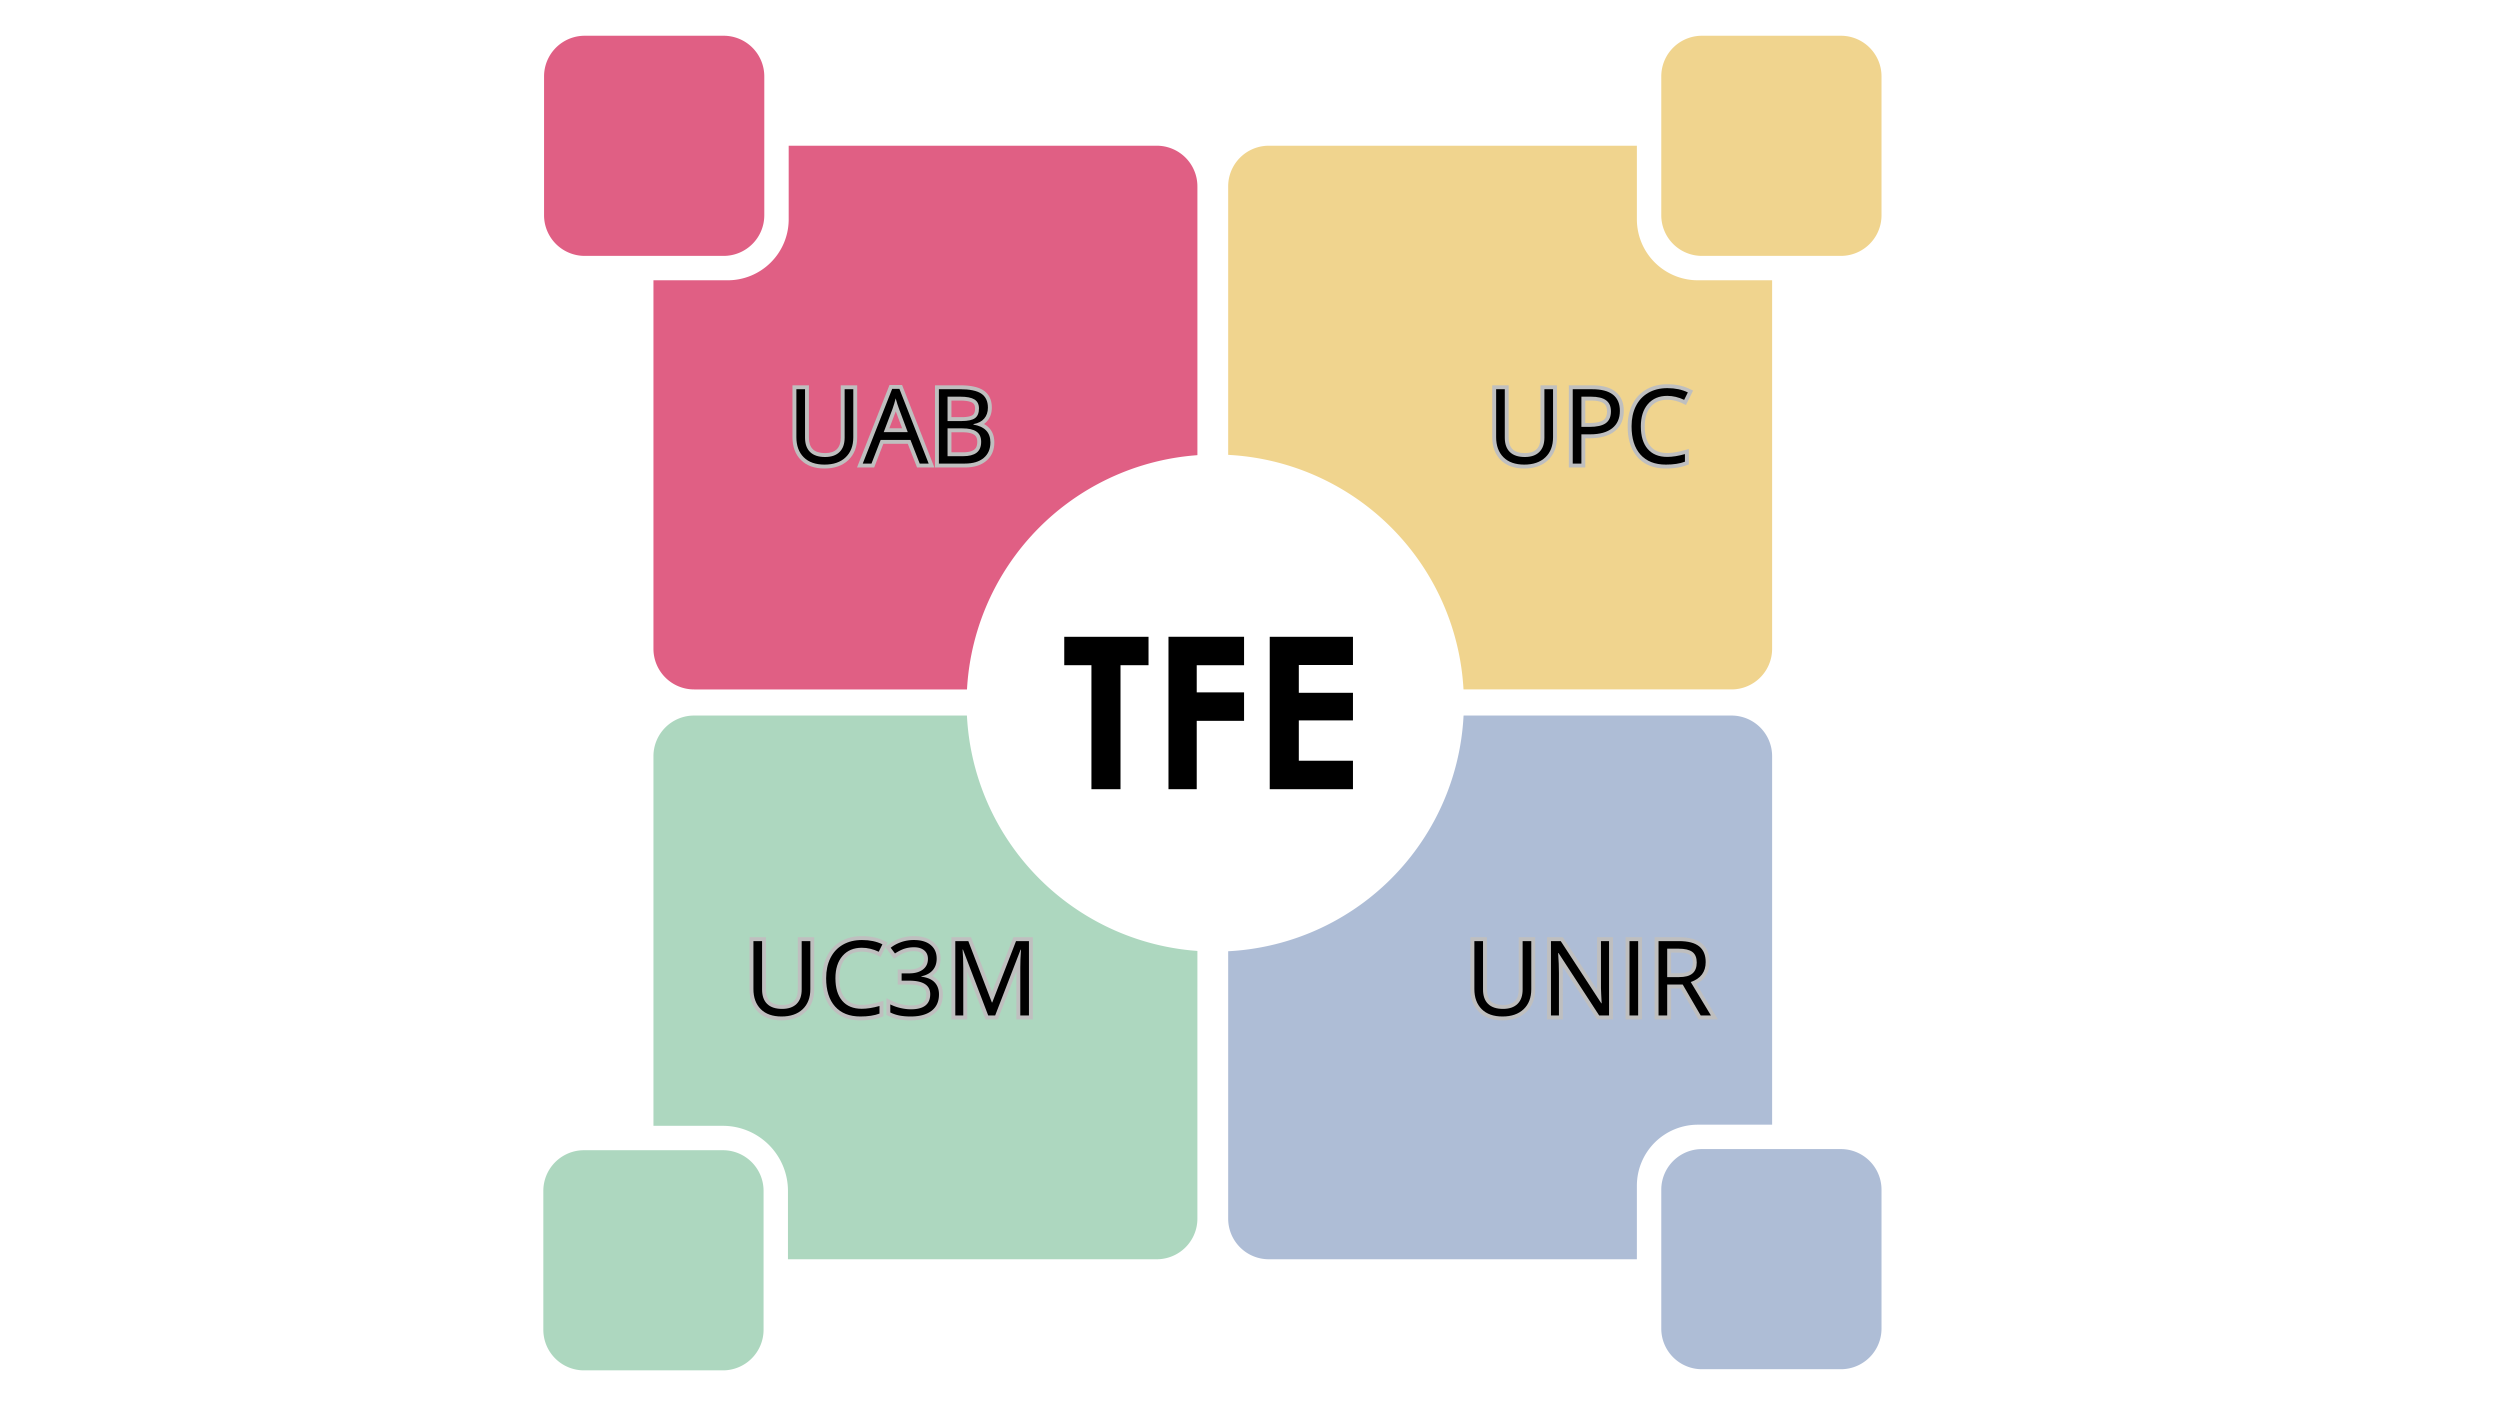
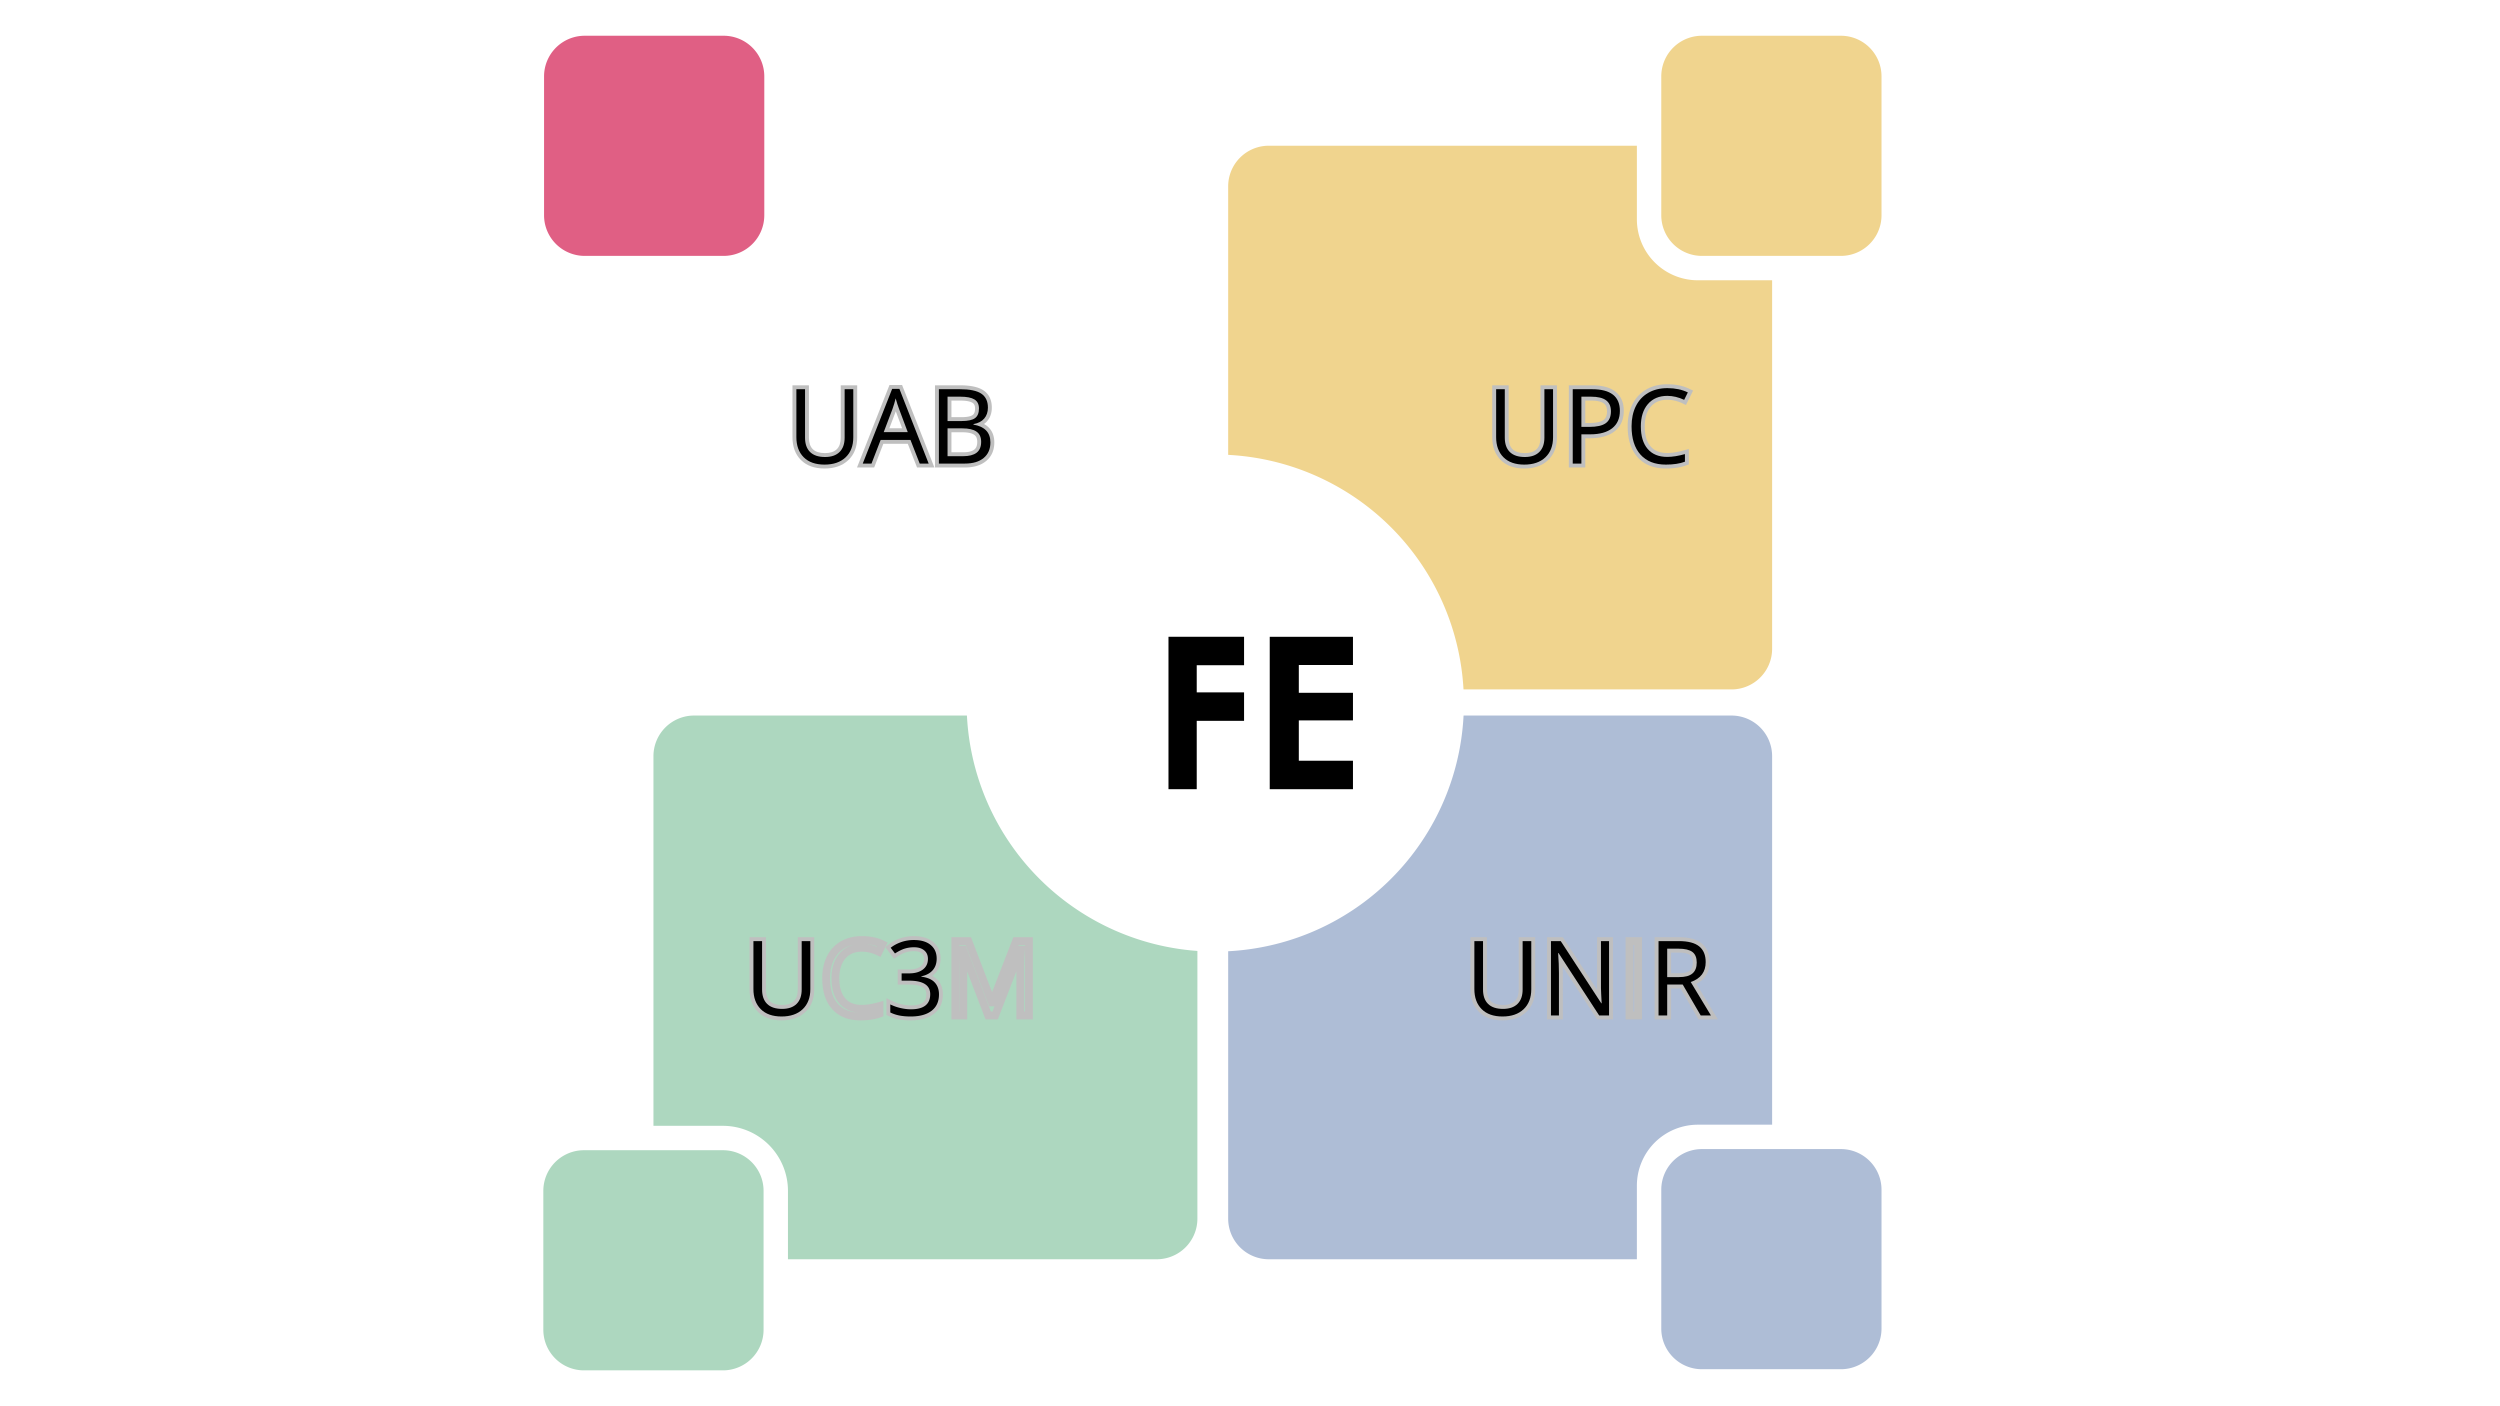
<svg xmlns="http://www.w3.org/2000/svg" width="1920" height="1080" version="1.2" viewBox="0 0 1440 810">
  <defs>
    <clipPath id="a">
      <path d="M956 20.59h127.863V148H956Zm0 0" />
    </clipPath>
    <clipPath id="b">
      <path d="M313 20.59h128V148H313Zm0 0" />
    </clipPath>
    <clipPath id="c">
      <path d="M312.863 662H440v127.34H312.863Zm0 0" />
    </clipPath>
    <clipPath id="d">
      <path d="M956 661h127.863v128H956Zm0 0" />
    </clipPath>
  </defs>
  <path d="M0 0h1440v810H0z" style="fill:#fff;fill-opacity:1;stroke:none" />
  <path d="M0 0h1440v810H0z" style="fill:#fff;fill-opacity:1;stroke:none" />
  <path d="M977.969 161.441a34.673 34.673 0 0 1-6.852-.676 35 35 0 0 1-6.59-1.995 36 36 0 0 1-3.117-1.477q-1.522-.81-2.957-1.77a35.5 35.5 0 0 1-5.324-4.367 35 35 0 0 1-2.313-2.554 34.7 34.7 0 0 1-3.828-5.723 36 36 0 0 1-1.472-3.113 35.385 35.385 0 0 1-2-6.586 36 36 0 0 1-.504-3.41 35 35 0 0 1-.168-3.442V83.93h-212c-.766 0-1.532.035-2.293.113a23.3 23.3 0 0 0-4.504.894 23.4 23.4 0 0 0-8.059 4.305q-.889.73-1.703 1.543a23 23 0 0 0-1.543 1.703 22.872 22.872 0 0 0-2.55 3.816 23 23 0 0 0-1.758 4.239 23 23 0 0 0-.895 4.5 24 24 0 0 0-.113 2.297v266.363q.001 1.149.113 2.297a23.37 23.37 0 0 0 5.203 12.555q.728.889 1.543 1.703.814.81 1.703 1.543.89.727 1.844 1.367.96.64 1.973 1.18A23.358 23.358 0 0 0 728.55 397q1.143.112 2.293.113h266.48q1.148-.001 2.297-.113a23.4 23.4 0 0 0 8.742-2.652q1.013-.54 1.973-1.18.954-.64 1.844-1.367a25 25 0 0 0 1.703-1.543 23 23 0 0 0 1.543-1.703q.732-.89 1.37-1.844.641-.96 1.18-1.973a23 23 0 0 0 1.758-4.238q.335-1.1.559-2.23a23.4 23.4 0 0 0 .45-4.567V161.441Zm0 0" style="stroke:none;fill-rule:nonzero;fill:#f0d48e;fill-opacity:1" />
  <g clip-path="url(#a)">
    <path d="M980.313 20.59h80.023q1.15-.002 2.293.113a23.3 23.3 0 0 1 4.504.895 23.4 23.4 0 0 1 8.058 4.304c.594.489 1.16 1 1.704 1.543a23.6 23.6 0 0 1 2.91 3.547 23.956 23.956 0 0 1 2.168 4.047 23.8 23.8 0 0 1 1.332 4.39 23.6 23.6 0 0 1 .449 4.571v79.988a23.7 23.7 0 0 1-.45 4.567 23.358 23.358 0 0 1-2.316 6.469 23 23 0 0 1-1.183 1.968 23.605 23.605 0 0 1-2.91 3.547 24 24 0 0 1-1.704 1.543 23.883 23.883 0 0 1-3.816 2.55q-1.016.54-2.078.981a23.4 23.4 0 0 1-6.668 1.668q-1.144.115-2.293.114h-80.024q-1.147.001-2.296-.114a24 24 0 0 1-2.274-.336 23.358 23.358 0 0 1-10.285-4.863q-.893-.73-1.703-1.543a23 23 0 0 1-1.543-1.703 23 23 0 0 1-1.371-1.844 23.437 23.437 0 0 1-2.937-6.21 23 23 0 0 1-.895-4.5 23 23 0 0 1-.113-2.294V44a23.624 23.624 0 0 1 .45-4.57q.222-1.125.557-2.227.334-1.1.774-2.164.439-1.06.984-2.074a23 23 0 0 1 2.55-3.817q.728-.889 1.544-1.703a23.435 23.435 0 0 1 11.988-6.406 23.6 23.6 0 0 1 4.57-.45m0 0" style="stroke:none;fill-rule:nonzero;fill:#f0d48e;fill-opacity:1" />
  </g>
-   <path d="M666.281 83.93H454.285v42.398a35 35 0 0 1-1.512 10.192 36 36 0 0 1-1.16 3.246 35.833 35.833 0 0 1-3.246 6.07 35 35 0 0 1-2.055 2.766 35 35 0 0 1-4.87 4.867 34.8 34.8 0 0 1-5.727 3.824 35 35 0 0 1-3.113 1.477 35.144 35.144 0 0 1-6.59 1.996 34.7 34.7 0 0 1-6.856.675h-42.77v212.262q0 1.149.11 2.297c.078.762.188 1.52.34 2.27q.223 1.13.559 2.23.333 1.1.773 2.164.44 1.061.98 2.074.546 1.013 1.184 1.973.64.954 1.367 1.844a23.7 23.7 0 0 0 3.246 3.246q.892.727 1.848 1.367.954.64 1.973 1.18a22 22 0 0 0 2.078.984c.707.293 1.43.55 2.16.773.734.223 1.48.407 2.23.56a23.6 23.6 0 0 0 4.57.448h266.477a23.7 23.7 0 0 0 4.57-.449 24 24 0 0 0 2.231-.559q1.1-.333 2.164-.773a23.4 23.4 0 0 0 4.047-2.164 24 24 0 0 0 1.848-1.367 25 25 0 0 0 1.703-1.543 23.6 23.6 0 0 0 2.91-3.547q.639-.96 1.183-1.973.54-1.012.981-2.078.445-1.06.777-2.16.333-1.1.559-2.23a23.4 23.4 0 0 0 .45-4.567V107.34a23.7 23.7 0 0 0-.45-4.57 24 24 0 0 0-.559-2.227 23.92 23.92 0 0 0-1.758-4.238 24 24 0 0 0-1.183-1.973 23.605 23.605 0 0 0-2.91-3.547 24 24 0 0 0-1.703-1.543 23.883 23.883 0 0 0-3.816-2.55q-1.02-.54-2.079-.981-1.064-.439-2.164-.773a23.268 23.268 0 0 0-4.504-.895 23 23 0 0 0-2.297-.113m0 0" style="stroke:none;fill-rule:nonzero;fill:#e05f84;fill-opacity:1" />
  <g clip-path="url(#b)">
    <path d="M416.816 147.395h-80.023q-1.149.001-2.297-.114a23.19 23.19 0 0 1-4.5-.895 23.4 23.4 0 0 1-8.059-4.304q-.889-.73-1.703-1.543a23 23 0 0 1-1.543-1.703 23 23 0 0 1-1.37-1.844 23.437 23.437 0 0 1-2.937-6.21 23 23 0 0 1-.896-4.5 23 23 0 0 1-.113-2.294V44a23.624 23.624 0 0 1 .45-4.57q.223-1.125.558-2.227.333-1.1.773-2.164.44-1.06.985-2.074a23 23 0 0 1 2.55-3.817q.728-.889 1.543-1.703a23.6 23.6 0 0 1 3.547-2.91q.957-.639 1.973-1.183a23.5 23.5 0 0 1 4.242-1.754 23 23 0 0 1 4.5-.895 23 23 0 0 1 2.297-.113h80.023q1.15-.002 2.293.113a23.3 23.3 0 0 1 4.504.895 23.4 23.4 0 0 1 8.059 4.304c.594.489 1.16 1 1.703 1.543q.816.814 1.543 1.703.732.89 1.371 1.844.64.957 1.18 1.973c.363.676.687 1.367.984 2.074a23.8 23.8 0 0 1 1.332 4.39 23.6 23.6 0 0 1 .45 4.571v79.988a23.7 23.7 0 0 1-.45 4.567 23.358 23.358 0 0 1-3.496 8.438 23 23 0 0 1-1.371 1.843q-.727.89-1.543 1.703a23.6 23.6 0 0 1-3.547 2.91q-.96.638-1.973 1.184-1.014.54-2.078.98a23.4 23.4 0 0 1-6.668 1.668q-1.143.115-2.293.114m0 0" style="stroke:none;fill-rule:nonzero;fill:#e05f84;fill-opacity:1" />
  </g>
  <path d="M666.281 412.152H399.805c-.77 0-1.532.036-2.297.11a23.6 23.6 0 0 0-6.664 1.672q-1.066.44-2.078.98-1.019.545-1.973 1.184-.956.636-1.848 1.367c-.59.484-1.16 1-1.699 1.543a24 24 0 0 0-1.547 1.703q-.727.887-1.367 1.844-.638.955-1.184 1.968c-.359.676-.687 1.372-.98 2.079a23.4 23.4 0 0 0-1.332 4.39 24 24 0 0 0-.34 2.274q-.11 1.143-.11 2.293v212.914h40.012c1.227.004 2.45.062 3.672.183 1.22.121 2.434.305 3.637.543q1.804.363 3.563.895 1.762.54 3.46 1.242 1.7.702 3.325 1.574a38 38 0 0 1 3.152 1.887 38 38 0 0 1 2.95 2.191 37 37 0 0 1 2.726 2.469 38 38 0 0 1 2.469 2.723q1.166 1.419 2.187 2.949a38 38 0 0 1 1.895 3.152 37 37 0 0 1 1.57 3.32 37 37 0 0 1 1.242 3.458q.535 1.762.895 3.566.361 1.804.543 3.633.181 1.83.183 3.672v39.406h212.414q1.154-.002 2.297-.113a22 22 0 0 0 2.274-.34 23 23 0 0 0 4.394-1.332 23.4 23.4 0 0 0 4.047-2.16q.958-.639 1.848-1.371.889-.728 1.703-1.543c.543-.54 1.054-1.11 1.543-1.7a24.3 24.3 0 0 0 2.55-3.816q.54-1.013.981-2.078c.297-.707.555-1.43.777-2.16q.333-1.101.559-2.23.223-1.126.336-2.274.112-1.144.113-2.293V435.559a23.7 23.7 0 0 0-.45-4.567 24 24 0 0 0-.558-2.226 23.994 23.994 0 0 0-1.758-4.242 24 24 0 0 0-2.55-3.813c-.489-.594-1-1.16-1.543-1.703a23 23 0 0 0-1.703-1.543 23.883 23.883 0 0 0-3.816-2.55q-1.02-.54-2.079-.981-1.064-.44-2.164-.774a23 23 0 0 0-2.23-.558 23 23 0 0 0-2.274-.34 24 24 0 0 0-2.297-.11m0 0" style="stroke:none;fill-rule:nonzero;fill:#add7bf;fill-opacity:1" />
  <g clip-path="url(#c)">
    <path d="M416.398 789.328h-80.023q-1.15.001-2.293-.11a23 23 0 0 1-2.273-.34 23.358 23.358 0 0 1-6.473-2.312 25 25 0 0 1-1.973-1.18c-.636-.429-1.25-.882-1.843-1.37q-.89-.728-1.704-1.543a23 23 0 0 1-1.543-1.703 23 23 0 0 1-1.37-1.844 24 24 0 0 1-1.18-1.969 23.358 23.358 0 0 1-2.316-6.469 23.6 23.6 0 0 1-.45-4.566v-79.988a23.7 23.7 0 0 1 .45-4.567c.152-.754.335-1.496.558-2.23.223-.735.48-1.453.773-2.164a24 24 0 0 1 2.164-4.047q.639-.954 1.371-1.844.728-.89 1.543-1.703a23.6 23.6 0 0 1 3.547-2.91q.96-.64 1.973-1.18a23.358 23.358 0 0 1 8.746-2.652 24 24 0 0 1 2.293-.114h80.023a24 24 0 0 1 4.57.45q1.125.224 2.227.558a23.4 23.4 0 0 1 8.059 4.305q.89.73 1.703 1.543.816.814 1.543 1.703.732.89 1.371 1.844.64.96 1.18 1.972a23 23 0 0 1 1.758 4.239q.334 1.1.558 2.23a23.4 23.4 0 0 1 .45 4.567v79.988q.002 1.149-.114 2.293-.112 1.143-.336 2.273a23.358 23.358 0 0 1-3.496 8.438 23 23 0 0 1-1.371 1.844q-.727.889-1.543 1.703a23 23 0 0 1-1.703 1.543c-.59.488-1.207.941-1.844 1.37a23.462 23.462 0 0 1-6.215 2.934 23.638 23.638 0 0 1-4.5.898q-1.147.111-2.297.11m0 0" style="stroke:none;fill-rule:nonzero;fill:#add7bf;fill-opacity:1" />
  </g>
  <path d="M942.844 682.938c0-1.153.054-2.297.168-3.442q.17-1.716.504-3.41a35 35 0 0 1 2-6.586 37 37 0 0 1 1.472-3.117 35.502 35.502 0 0 1 6.14-8.277 37 37 0 0 1 2.556-2.313q1.334-1.096 2.77-2.05a35 35 0 0 1 6.073-3.247 34 34 0 0 1 3.246-1.16 35 35 0 0 1 3.344-.84 36 36 0 0 1 3.41-.504 35 35 0 0 1 3.442-.168h42.773V435.56a23.7 23.7 0 0 0-.449-4.567 23.358 23.358 0 0 0-3.496-8.437 23 23 0 0 0-1.371-1.844q-.728-.89-1.543-1.703a23.184 23.184 0 0 0-3.547-2.91q-.96-.638-1.973-1.184a23.5 23.5 0 0 0-4.242-1.754 23 23 0 0 0-2.23-.558 23 23 0 0 0-2.274-.34 24 24 0 0 0-2.293-.11h-266.48q-1.15 0-2.293.11c-.766.078-1.524.187-2.274.34a23.358 23.358 0 0 0-10.29 4.863q-.888.727-1.702 1.543a23 23 0 0 0-1.543 1.703 23 23 0 0 0-1.37 1.844q-.641.955-1.18 1.968a23.358 23.358 0 0 0-2.316 6.469 23.6 23.6 0 0 0-.45 4.567v266.367a23.7 23.7 0 0 0 .449 4.566q.223 1.13.559 2.23c.222.731.48 1.454.773 2.16q.44 1.067.984 2.079.54 1.014 1.18 1.969a23.3 23.3 0 0 0 4.617 5.09q.89.732 1.844 1.37a23.5 23.5 0 0 0 4.05 2.16q1.062.445 2.165.778a23 23 0 0 0 2.23.555q1.125.228 2.274.34 1.143.112 2.293.113h212Zm0 0" style="stroke:none;fill-rule:nonzero;fill:#aebdd6;fill-opacity:1" />
  <g clip-path="url(#d)">
    <path d="M980.313 661.867h80.023a23.7 23.7 0 0 1 4.566.45 23.358 23.358 0 0 1 10.29 4.867c.593.484 1.16 1 1.703 1.539a25 25 0 0 1 1.543 1.703c.488.594.94 1.207 1.367 1.847a23.495 23.495 0 0 1 2.941 6.207 23.268 23.268 0 0 1 .895 4.504q.112 1.144.113 2.293v79.989a23.7 23.7 0 0 1-.45 4.566 24 24 0 0 1-.558 2.23 23.494 23.494 0 0 1-4.309 8.055 23.55 23.55 0 0 1-7.062 5.793q-1.016.543-2.078.98-1.062.445-2.164.778a23 23 0 0 1-2.23.555q-1.125.228-2.274.34-1.144.112-2.293.113h-80.024q-1.147-.001-2.296-.114a23 23 0 0 1-2.274-.34 23 23 0 0 1-4.39-1.331 22 22 0 0 1-2.079-.98 23 23 0 0 1-3.816-2.552q-.893-.727-1.703-1.543a23 23 0 0 1-1.543-1.699 23 23 0 0 1-1.371-1.847 23 23 0 0 1-1.18-1.97 22 22 0 0 1-.984-2.077c-.293-.707-.551-1.43-.774-2.16a23.268 23.268 0 0 1-.895-4.504 23 23 0 0 1-.112-2.293v-79.989c0-.765.035-1.53.113-2.293a23.3 23.3 0 0 1 1.668-6.664q.439-1.064.984-2.078.54-1.014 1.18-1.969.64-.958 1.37-1.847.728-.887 1.544-1.703c.539-.54 1.11-1.055 1.703-1.54a22.873 22.873 0 0 1 3.816-2.55 23.358 23.358 0 0 1 6.469-2.316 23.6 23.6 0 0 1 4.57-.45m0 0" style="stroke:none;fill-rule:nonzero;fill:#aebdd6;fill-opacity:1" />
  </g>
  <path d="M843.195 404.96c0 2.34-.058 4.685-.172 7.024a145 145 0 0 1-1.378 13.98 143 143 0 0 1-2.743 13.778 143.113 143.113 0 0 1-12.617 32.7 147 147 0 0 1-3.465 6.113 146 146 0 0 1-3.761 5.933 143 143 0 0 1-8.371 11.285 142 142 0 0 1-4.594 5.32 142 142 0 0 1-9.938 9.934 142 142 0 0 1-10.863 8.91 140 140 0 0 1-5.746 4.047 145 145 0 0 1-12.055 7.223 145 145 0 0 1-6.277 3.16q-3.18 1.5-6.426 2.848a143.414 143.414 0 0 1-20.008 6.605q-3.408.854-6.86 1.54a142.5 142.5 0 0 1-20.91 2.577q-3.513.172-7.027.172-3.516 0-7.027-.172c-2.344-.113-4.68-.289-7.012-.515a145 145 0 0 1-6.976-.86 144 144 0 0 1-13.785-2.742 145 145 0 0 1-13.446-4.078 145 145 0 0 1-6.558-2.527 142.948 142.948 0 0 1-24.762-13.23 144.326 144.326 0 0 1-11.29-8.367 145 145 0 0 1-10.41-9.434 142 142 0 0 1-4.847-5.09 142 142 0 0 1-8.918-10.86 147 147 0 0 1-4.047-5.746 146 146 0 0 1-3.761-5.933 145.087 145.087 0 0 1-6.625-12.39q-1.5-3.177-2.848-6.423a145 145 0 0 1-2.527-6.558 139 139 0 0 1-2.207-6.668 142.29 142.29 0 0 1-3.414-13.629q-.687-3.447-1.204-6.922a145 145 0 0 1-.86-6.973 140 140 0 0 1-.515-7.008q-.174-3.511-.172-7.023-.002-3.514.172-7.027.17-3.508.516-7.004.344-3.498.86-6.977a143 143 0 0 1 2.741-13.777c.57-2.274 1.196-4.528 1.875-6.77.68-2.242 1.415-4.469 2.208-6.672q1.184-3.31 2.527-6.554a147 147 0 0 1 2.848-6.426 145 145 0 0 1 3.164-6.274 140 140 0 0 1 3.46-6.113 146 146 0 0 1 3.762-5.937 147 147 0 0 1 4.047-5.746 152 152 0 0 1 4.324-5.54 148 148 0 0 1 4.594-5.32 142 142 0 0 1 4.848-5.086 142 142 0 0 1 15.953-13.758 142.107 142.107 0 0 1 11.688-7.805 145 145 0 0 1 6.113-3.464 143 143 0 0 1 6.28-3.156 137 137 0 0 1 6.427-2.848 141.753 141.753 0 0 1 13.23-4.734q3.363-1.02 6.774-1.875a147 147 0 0 1 6.859-1.54 144 144 0 0 1 20.914-2.578q3.511-.17 7.027-.171c2.344 0 4.684.058 7.028.171a145 145 0 0 1 13.984 1.38 142.5 142.5 0 0 1 20.559 4.613q3.364 1.02 6.675 2.203 3.308 1.184 6.56 2.531 3.244 1.342 6.425 2.848 3.176 1.502 6.277 3.156a144.578 144.578 0 0 1 12.055 7.223 143 143 0 0 1 11.289 8.37 142 142 0 0 1 5.32 4.587 146 146 0 0 1 5.094 4.847 142 142 0 0 1 4.844 5.086 148 148 0 0 1 4.593 5.32 152 152 0 0 1 4.325 5.54 143 143 0 0 1 11.273 17.796 145 145 0 0 1 3.16 6.274 144.551 144.551 0 0 1 5.379 12.98q1.185 3.308 2.203 6.672a142.29 142.29 0 0 1 3.414 13.625q.687 3.447 1.204 6.922a145 145 0 0 1 1.378 13.98q.171 3.514.172 7.028m0 0" style="stroke:none;fill-rule:nonzero;fill:#fff;fill-opacity:1" />
  <g style="fill:#000;fill-opacity:1">
-     <path d="M17-71.406H1.344v-16.39H49.89v16.39H33.75V0H17Zm0 0" style="stroke:none" transform="translate(611.664 454.576)" />
-   </g>
+     </g>
  <g style="fill:#000;fill-opacity:1">
    <path d="M10.031-87.797h43.532v16.39H26.297v15.641h27.266v16.391H26.297V0H10.03Zm0 0" style="stroke:none" transform="translate(663.017 454.576)" />
  </g>
  <g style="fill:#000;fill-opacity:1">
    <path d="M10.031-87.797H57.97v16.266H26.78v16.015H57.97v15.891H26.78v23.234H57.97V0H10.03Zm0 0" style="stroke:none" transform="translate(721.338 454.576)" />
  </g>
  <g style="fill:#bfbfbf;fill-opacity:1">
    <path d="M40.48-42.832v27.715q.001 8.29-5.125 13.148-5.074 4.805-13.707 4.805-8.661 0-13.554-4.875Q3.2-6.92 3.199-15.234v-29.848h9.48v30.2q-.001 4.416 2.255 6.624 2.274 2.226 7.039 2.23 4.498-.002 6.77-2.242C30.25-9.75 31-11.977 31-14.94v-30.141h9.48Zm-4.5 0h2.25v2.25h-4.98v-2.25h2.25v27.89q0 6.334-3.598 9.88c-2.39 2.355-5.703 3.535-9.93 3.535q-6.602 0-10.187-3.516-3.604-3.534-3.605-9.84v-27.949h2.25v2.25H5.45v-2.25H7.7v27.598q0 6.45 3.57 10.007 3.574 3.563 10.378 3.563c4.563 0 8.098-1.191 10.614-3.574q3.719-3.521 3.718-9.88Zm0 0" style="stroke:none" transform="translate(453.26 267.019)" />
  </g>
  <g style="fill:#bfbfbf;fill-opacity:1">
    <path d="m30.719.82-5.332-13.625 2.093-.816v2.25H10.313v-2.25l2.097.809L6.582 2.25h-9.887l18.707-47.508h7.254L41.266 2.25h-9.989Zm4.187-1.64L32.813 0v-2.25h5.156V0l-2.094.82-16.848-43.007 2.094-.82v2.25h-4.187v-2.25l2.093.823L2.094.824 0 0v-2.25h5.04V0L2.94-.812l5.829-15.06h20.246ZM23.82-17.316l-4.98-13.27q-.997-2.6-2.05-6.367l2.163-.606 2.195.504q-.675 2.942-1.918 6.434L14.172-17.31l-2.102-.796v-2.25h13.856v2.25Zm5.356 1.46H8.809l6.18-16.277q1.159-3.246 1.773-5.93l4.36-.101q.995 3.557 1.933 5.996l4.98 13.273Zm0 0" style="stroke:none" transform="translate(496.942 267.019)" />
  </g>
  <g style="fill:#bfbfbf;fill-opacity:1">
    <path d="M5.887-45.082h12.101q9.21 0 13.586 2.93c1.613 1.078 2.828 2.476 3.637 4.195q1.17 2.473 1.168 5.73 0 4.64-2.664 7.75-2.647 3.083-7.508 3.957l-.398-2.214h2.25v.293h-2.25l.382-2.22q5.614.962 8.567 4.067 3.058 3.217 3.058 8.407 0 3.337-1.156 6.007a12.45 12.45 0 0 1-3.539 4.688Q28.616 2.25 20.828 2.25H3.637v-47.332Zm0 4.5v-2.25h2.25V0h-2.25v-2.25h14.941c4.11 0 7.246-.902 9.418-2.703q1.53-1.271 2.285-3.016.785-1.816.785-4.218.001-3.394-1.82-5.305-1.923-2.022-6.066-2.73l-1.871-.321v-4.074l1.855-.332q3.281-.593 4.887-2.457 1.58-1.844 1.578-4.82c0-1.5-.242-2.77-.734-3.805q-.686-1.453-2.075-2.383c-1.023-.688-2.422-1.211-4.191-1.578q-2.86-.591-6.89-.59Zm4.98 13.84h8.203q2.397 0 4.055-.363 1.447-.312 2.227-.872 1.37-.984 1.37-3.75c0-.851-.136-1.55-.41-2.105a2.9 2.9 0 0 0-1.101-1.184q-.938-.58-2.586-.902-1.836-.356-4.434-.355h-7.324v-2.25h2.25v14.03h-2.25Zm-2.25 4.5v-18.531h9.574q6.269 0 9.391 1.933 1.834 1.137 2.766 3.012.877 1.77.875 4.101 0 2.409-.75 4.22c-.547 1.323-1.383 2.39-2.504 3.19q-2.9 2.075-8.899 2.075Zm4.5 1.969v16.027h-2.25v-2.25h8.938c2.949 0 5.093-.516 6.441-1.547a4 4 0 0 0 1.258-1.652q.48-1.156.48-2.844-.001-1.5-.464-2.52a3.66 3.66 0 0 0-1.254-1.496q-2.103-1.469-6.871-1.468h-8.528v-2.25Zm-4.5-2.25h10.778q6.186 0 9.449 2.28a8.1 8.1 0 0 1 2.765 3.31q.874 1.91.875 4.394 0 2.589-.828 4.574-.889 2.129-2.676 3.496-3.228 2.473-9.175 2.473H8.617Zm0 0" style="stroke:none" transform="translate(534.911 267.019)" />
  </g>
  <g style="fill:#000;fill-opacity:1">
    <path d="M38.234-42.828v27.703q-.002 7.33-4.422 11.531Q29.39.595 21.657.594C16.5.594 12.508-.812 9.688-3.625q-4.236-4.23-4.235-11.61v-27.593h4.985v27.937q-.001 5.379 2.921 8.25 2.937 2.86 8.61 2.86 5.42.001 8.343-2.875 2.938-2.89 2.938-8.282v-27.89Zm0 0" style="stroke:none" transform="translate(453.26 267.019)" />
    <path d="m32.813 0-5.329-13.625H10.313L5.047 0H0l16.938-43.016h4.187L37.969 0Zm-6.891-18.11-4.969-13.265q-.97-2.514-2-6.187-.644 2.812-1.844 6.187l-5.03 13.266Zm0 0" style="stroke:none" transform="translate(496.942 267.019)" />
    <path d="M5.89-42.828h12.094q8.532.002 12.328 2.547 3.812 2.55 3.813 8.047-.001 3.813-2.125 6.297-2.11 2.47-6.187 3.203v.297c6.5 1.117 9.75 4.53 9.75 10.25q0 5.735-3.891 8.968C29.086-1.07 25.472 0 20.828 0H5.891ZM10.876-24.5h8.203q5.263 0 7.578-1.64c1.54-1.102 2.313-2.97 2.313-5.594q0-3.593-2.578-5.188c-1.72-1.07-4.453-1.61-8.203-1.61h-7.313Zm0 4.219V-4.25h8.938c3.445 0 6.046-.664 7.796-2q2.625-2.014 2.625-6.297-.002-3.985-2.687-5.86-2.672-1.875-8.156-1.874Zm0 0" style="stroke:none" transform="translate(534.911 267.019)" />
  </g>
  <g style="fill:#bfbfbf;fill-opacity:1">
    <path d="M40.48-42.832v27.715q.001 8.29-5.125 13.148-5.074 4.805-13.707 4.805-8.661 0-13.554-4.875Q3.2-6.92 3.199-15.234v-29.848h9.48v30.2q-.001 4.416 2.255 6.624 2.274 2.226 7.039 2.23 4.498-.002 6.77-2.242C30.25-9.75 31-11.977 31-14.94v-30.141h9.48Zm-4.5 0h2.25v2.25h-4.98v-2.25h2.25v27.89q0 6.334-3.598 9.88c-2.39 2.355-5.703 3.535-9.93 3.535q-6.602 0-10.187-3.516-3.604-3.534-3.605-9.84v-27.949h2.25v2.25H5.45v-2.25H7.7v27.598q0 6.45 3.57 10.007 3.574 3.563 10.378 3.563c4.563 0 8.098-1.191 10.614-3.574q3.719-3.521 3.718-9.88Zm0 0" style="stroke:none" transform="translate(856.322 267.019)" />
  </g>
  <g style="fill:#bfbfbf;fill-opacity:1">
    <path d="M35.297-30.352q0 3.728-1.305 6.665Q32.66-20.675 30-18.582c-3.367 2.656-8.062 3.988-14.094 3.988h-5.039v-2.25h2.25V2.25h-9.48v-47.332h13.355q8.8.002 13.422 3.594a11.95 11.95 0 0 1 3.7 4.789q1.183 2.766 1.183 6.347m-4.5 0q0-2.658-.82-4.574a7.5 7.5 0 0 0-2.325-3.008q-3.405-2.648-10.66-2.648H5.887v-2.25h2.25V0h-2.25v-2.25h4.98V0h-2.25v-19.094h7.29q7.482-.001 11.308-3.02c1.187-.937 2.078-2.07 2.664-3.398q.919-2.062.918-4.84m-19.93 6.98h4.485q3.064-.002 5.214-.483 1.946-.435 3.047-1.23a4.37 4.37 0 0 0 1.473-1.852q.556-1.285.555-3.18 0-1.652-.504-2.801a4.3 4.3 0 0 0-1.375-1.727q-2.185-1.628-7.328-1.628h-5.567v-2.25h2.25v17.402h-2.25Zm-2.25 4.5v-21.901h7.817q6.638-.002 10.02 2.527a8.67 8.67 0 0 1 2.8 3.516q.886 2.016.887 4.613c0 1.883-.309 3.535-.926 4.965a8.8 8.8 0 0 1-2.965 3.715q-3.55 2.566-10.898 2.566Zm0 0" style="stroke:none" transform="translate(900.004 267.019)" />
  </g>
  <g style="fill:#bfbfbf;fill-opacity:1">
    <path d="M24.227-36.742c-2.047 0-3.864.332-5.442.996q-2.302.972-4.008 2.93-3.534 4.065-3.535 11.402 0 7.572 3.399 11.523a10.2 10.2 0 0 0 3.922 2.825q2.4.979 5.605.98c2.785 0 5.988-.512 9.617-1.531l2.86-.801V.477l-1.461.546Q30.35 2.835 23.406 2.836q-10.464 0-16.277-6.492C3.316-7.91 1.414-13.852 1.41-21.473c0-4.77.906-8.968 2.711-12.605q2.783-5.591 8.04-8.621c3.464-2 7.507-2.996 12.124-2.996 4.84 0 9.098.894 12.766 2.687l2.031.992-4.086 8.282L33-34.672c-2.941-1.383-5.863-2.07-8.773-2.07m0-4.5q5.368 0 10.683 2.496l-.957 2.039-2.016-.996 2.11-4.277 2.016.996-.985 2.02c-3.05-1.49-6.644-2.231-10.793-2.231q-5.726 0-9.875 2.39-4.083 2.361-6.258 6.73-2.24 4.508-2.242 10.602 0 9.714 4.57 14.817 4.471 4.992 12.926 4.992 6.128 0 10.2-1.527l.789 2.109h-2.25v-4.367h2.25l.609 2.168q-6.041 1.694-10.836 1.695-4.086-.002-7.305-1.316a14.6 14.6 0 0 1-5.636-4.055q-4.484-5.216-4.485-14.457 0-9.018 4.64-14.356c1.59-1.828 3.477-3.203 5.653-4.12q3.208-1.353 7.192-1.352m0 0" style="stroke:none" transform="translate(936.127 267.019)" />
  </g>
  <g style="fill:#000;fill-opacity:1">
    <path d="M38.234-42.828v27.703q-.002 7.33-4.422 11.531Q29.39.595 21.657.594C16.5.594 12.508-.812 9.688-3.625q-4.236-4.23-4.235-11.61v-27.593h4.985v27.937q-.001 5.379 2.921 8.25 2.937 2.86 8.61 2.86 5.42.001 8.343-2.875 2.938-2.89 2.938-8.282v-27.89Zm0 0" style="stroke:none" transform="translate(856.322 267.019)" />
    <path d="M33.047-30.36q0 6.517-4.438 10.016-4.44 3.502-12.703 3.5h-5.031V0H5.891v-42.828H17c10.695 0 16.047 4.156 16.047 12.469m-22.172 9.235h4.484c4.407 0 7.594-.71 9.563-2.14 1.976-1.426 2.969-3.712 2.969-6.86q-.002-4.232-2.782-6.312-2.783-2.093-8.672-2.094h-5.562Zm0 0" style="stroke:none" transform="translate(900.004 267.019)" />
    <path d="M24.234-39q-7.066.002-11.156 4.703Q9-29.59 9-21.422q0 8.408 3.938 13c2.624 3.055 6.367 4.578 11.234 4.578q4.482.001 10.219-1.61v4.376Q29.935.592 23.406.594c-6.304 0-11.172-1.914-14.61-5.75q-5.142-5.748-5.14-16.313c0-4.414.82-8.285 2.469-11.61q2.483-4.98 7.156-7.671 4.671-2.701 11-2.703 6.749 0 11.782 2.469l-2.11 4.28Q29.091-39 24.234-39m0 0" style="stroke:none" transform="translate(936.127 267.019)" />
  </g>
  <g style="fill:#bfbfbf;fill-opacity:1">
    <path d="M40.48-42.832v27.715q.001 8.29-5.125 13.148-5.074 4.805-13.707 4.805-8.661 0-13.554-4.875Q3.2-6.92 3.199-15.234v-29.848h9.48v30.2q-.001 4.416 2.255 6.624 2.274 2.226 7.039 2.23 4.498-.002 6.77-2.242C30.25-9.75 31-11.977 31-14.94v-30.141h9.48Zm-4.5 0h2.25v2.25h-4.98v-2.25h2.25v27.89q0 6.334-3.598 9.88c-2.39 2.355-5.703 3.535-9.93 3.535q-6.602 0-10.187-3.516-3.604-3.534-3.605-9.84v-27.949h2.25v2.25H5.45v-2.25H7.7v27.598q0 6.45 3.57 10.007 3.574 3.563 10.378 3.563c4.563 0 8.098-1.191 10.614-3.574q3.719-3.521 3.718-9.88Zm0 0" style="stroke:none" transform="translate(843.783 584.906)" />
  </g>
  <g style="fill:#bfbfbf;fill-opacity:1">
    <path d="M39.344 2.25H32.44L8.367-34.719l1.887-1.226v2.25h-.234v-2.25l2.242-.168q.475 6.409.476 11.77V2.25H3.637v-47.332h9.097l24.012 36.82-1.883 1.23v-2.25h.235v2.25l-2.243.169q-.063-.82-.27-5.145-.208-4.383-.148-6.316l2.25.074h-2.25v-26.832h9.157V2.25Zm0-4.5V0h-2.25v-42.832h2.25v2.25h-4.657v-2.25h2.25v24.652q-.056 1.758.145 5.957.206 4.264.258 5.024l.18 2.418h-3.875L9.629-41.601l1.883-1.231v2.25H5.887v-2.25h2.25V0h-2.25v-2.25h4.601V0h-2.25v-24.344q.001-5.19-.46-11.437l-.18-2.414h3.875L35.547-1.227 33.66 0v-2.25Zm0 0" style="stroke:none" transform="translate(887.465 584.906)" />
  </g>
  <g style="fill:#bfbfbf;fill-opacity:1">
    <path d="M3.637-45.082h9.48V2.25h-9.48Zm4.5 4.5V-2.25h.48v-38.332Zm0 0" style="stroke:none" transform="translate(932.699 584.906)" />
  </g>
  <g style="fill:#bfbfbf;fill-opacity:1">
    <path d="M13.117-17.812V2.25h-9.48v-47.332h14q8.672.001 13.054 3.512a11.56 11.56 0 0 1 3.493 4.672q1.113 2.688 1.113 6.168 0 4.993-2.602 8.468c-1.71 2.282-4.218 3.992-7.523 5.14l-.738-2.124 1.925-1.164L40.055 2.25H28.883L17.859-16.68l1.946-1.133v2.25h-8.938v-2.25Zm-4.5-2.25h12.48l11.024 18.93L30.176 0v-2.25h5.887V0L34.14 1.164 21.07-20.46l2.624-.914q3.658-1.268 5.399-3.59 1.703-2.268 1.703-5.765-.001-2.59-.77-4.442a7.15 7.15 0 0 0-2.152-2.887q-3.148-2.524-10.238-2.523H5.887v-2.25h2.25V0h-2.25v-2.25h4.98V0h-2.25Zm2.25-4.278h6.828c2.965 0 5.055-.52 6.278-1.558q1.669-1.42 1.668-4.57-.002-3.125-1.602-4.321-.878-.656-2.426-1.02-1.76-.408-4.27-.406h-6.476v-2.25h2.25v16.375h-2.25Zm-2.25 4.5v-20.875h8.727q6.286 0 9.39 2.32 1.752 1.314 2.614 3.418.792 1.94.793 4.508-.001 2.52-.77 4.485-.82 2.098-2.484 3.511-3.09 2.632-9.192 2.633Zm0 0" style="stroke:none" transform="translate(949.427 584.906)" />
  </g>
  <g style="fill:#000;fill-opacity:1">
    <path d="M38.234-42.828v27.703q-.002 7.33-4.422 11.531Q29.39.595 21.657.594C16.5.594 12.508-.812 9.688-3.625q-4.236-4.23-4.235-11.61v-27.593h4.985v27.937q-.001 5.379 2.921 8.25 2.937 2.86 8.61 2.86 5.42.001 8.343-2.875 2.938-2.89 2.938-8.282v-27.89Zm0 0" style="stroke:none" transform="translate(843.783 584.906)" />
    <path d="M39.344 0h-5.688L10.25-35.953h-.234q.468 6.33.468 11.61V0H5.891v-42.828h5.625L34.859-7.031h.235q-.048-.797-.266-5.078-.205-4.295-.14-6.141v-24.578h4.656Zm0 0" style="stroke:none" transform="translate(887.465 584.906)" />
-     <path d="M5.89 0v-42.828h4.985V0Zm0 0" style="stroke:none" transform="translate(932.699 584.906)" />
    <path d="M10.875-17.812V0H5.891v-42.828h11.75c5.25 0 9.129 1.008 11.64 3.016 2.508 2.011 3.766 5.039 3.766 9.078q0 8.502-8.61 11.484L36.063 0h-5.89l-10.36-17.812Zm0-4.282h6.828q5.263.002 7.719-2.093 2.468-2.093 2.469-6.282-.001-4.249-2.516-6.125-2.501-1.875-8.031-1.875h-6.469Zm0 0" style="stroke:none" transform="translate(949.427 584.906)" />
  </g>
  <g style="fill:#bfbfbf;fill-opacity:1">
    <path d="M40.48-42.832v27.715q.001 8.29-5.125 13.148-5.074 4.805-13.707 4.805-8.661 0-13.554-4.875Q3.2-6.92 3.199-15.234v-29.848h9.48v30.2q-.001 4.416 2.255 6.624 2.274 2.226 7.039 2.23 4.498-.002 6.77-2.242C30.25-9.75 31-11.977 31-14.94v-30.141h9.48Zm-4.5 0h2.25v2.25h-4.98v-2.25h2.25v27.89q0 6.334-3.598 9.88c-2.39 2.355-5.703 3.535-9.93 3.535q-6.602 0-10.187-3.516-3.604-3.534-3.605-9.84v-27.949h2.25v2.25H5.45v-2.25H7.7v27.598q0 6.45 3.57 10.007 3.574 3.563 10.378 3.563c4.563 0 8.098-1.191 10.614-3.574q3.719-3.521 3.718-9.88Zm0 0" style="stroke:none" transform="translate(428.52 584.906)" />
  </g>
  <g style="fill:#bfbfbf;fill-opacity:1">
    <path d="M24.227-36.742c-2.047 0-3.864.332-5.442.996q-2.302.972-4.008 2.93-3.534 4.065-3.535 11.402 0 7.572 3.399 11.523a10.2 10.2 0 0 0 3.922 2.825q2.4.979 5.605.98c2.785 0 5.988-.512 9.617-1.531l2.86-.801V.477l-1.461.546Q30.35 2.835 23.406 2.836q-10.464 0-16.277-6.492C3.316-7.91 1.414-13.852 1.41-21.473c0-4.77.906-8.968 2.711-12.605q2.783-5.591 8.04-8.621c3.464-2 7.507-2.996 12.124-2.996 4.84 0 9.098.894 12.766 2.687l2.031.992-4.086 8.282L33-34.672c-2.941-1.383-5.863-2.07-8.773-2.07m0-4.5q5.368 0 10.683 2.496l-.957 2.039-2.016-.996 2.11-4.277 2.016.996-.985 2.02c-3.05-1.49-6.644-2.231-10.793-2.231q-5.726 0-9.875 2.39-4.083 2.361-6.258 6.73-2.24 4.508-2.242 10.602 0 9.714 4.57 14.817 4.471 4.992 12.926 4.992 6.128 0 10.2-1.527l.789 2.109h-2.25v-4.367h2.25l.609 2.168q-6.041 1.694-10.836 1.695-4.086-.002-7.305-1.316a14.6 14.6 0 0 1-5.636-4.055q-4.484-5.216-4.485-14.457 0-9.018 4.64-14.356c1.59-1.828 3.477-3.203 5.653-4.12q3.208-1.353 7.192-1.352m0 0" style="stroke:none" transform="translate(472.202 584.906)" />
  </g>
  <g style="fill:#bfbfbf;fill-opacity:1">
    <path d="M31.723-32.754q.001 4.951-2.864 8.2-2.794 3.165-7.746 4.199l-.46-2.204h2.25v.235h-2.25l.28-2.235c3.973.5 6.973 1.82 9.005 3.973 2.07 2.188 3.101 5.008 3.101 8.457q.001 3.545-1.258 6.34-1.293 2.867-3.86 4.855-4.857 3.769-13.448 3.77c-2.403 0-4.61-.184-6.63-.547A23.5 23.5 0 0 1 1.774.297L.503-.316V-9.98L3.75-8.375q2.55 1.26 5.438 1.918 2.9.663 5.46.664 4.775 0 6.942-1.7a4.5 4.5 0 0 0 1.398-1.827c.344-.805.512-1.782.512-2.926q.001-1.395-.508-2.367-.487-.927-1.508-1.578c-1.675-1.067-4.332-1.598-7.98-1.598H7.035v-8.688h6.528q4.26 0 6.585-1.757 1.026-.78 1.524-1.817.511-1.073.512-2.527 0-1.096-.352-1.895a3.5 3.5 0 0 0-.988-1.297q-1.53-1.265-4.41-1.265-2.472 0-4.645.66-2.19.674-5.125 2.555l-1.758 1.133-5.035-6.715 1.723-1.36c1.957-1.543 4.203-2.754 6.742-3.625 2.531-.875 5.191-1.308 7.98-1.308 4.704 0 8.41 1.12 11.133 3.37q2.14 1.767 3.219 4.212 1.055 2.395 1.055 5.36m-4.5 0q0-2.015-.672-3.543-.65-1.47-1.969-2.558c-1.887-1.563-4.645-2.34-8.266-2.34-2.285 0-4.457.351-6.515 1.062q-3.082 1.06-5.418 2.906l-1.395-1.765 1.801-1.352 2.461 3.282-1.8 1.351-1.216-1.894q3.452-2.22 6.243-3.07c1.87-.575 3.859-.86 5.957-.86 3.003 0 5.43.765 7.285 2.305a7.9 7.9 0 0 1 2.238 2.953q.726 1.659.727 3.699 0 2.473-.954 4.465-.966 2.032-2.87 3.468-3.533 2.667-9.297 2.668H9.285v-2.25h2.25v4.188h-2.25v-2.25h4.219q6.78 0 10.394 2.3 2.04 1.297 3.082 3.29Q28-14.75 28-12.246q0 2.637-.871 4.687a9 9 0 0 1-2.766 3.61q-3.387 2.656-9.715 2.656c-2.043 0-4.199-.262-6.46-.777a28.8 28.8 0 0 1-6.43-2.27l.996-2.015h2.25v4.628h-2.25l.98-2.027q2.39 1.156 4.914 1.613 2.631.476 5.825.477 7.053 0 10.691-2.824 1.682-1.304 2.516-3.149.86-1.914.86-4.492 0-3.38-1.876-5.371c-1.289-1.363-3.387-2.23-6.289-2.59l-1.973-.25v-4.047l1.793-.375q3.486-.724 5.29-2.773 1.739-1.968 1.738-5.219m0 0" style="stroke:none" transform="translate(510.053 584.906)" />
  </g>
  <g style="fill:#bfbfbf;fill-opacity:1">
    <path d="M22.742.805 8.211-37.165l2.101-.804v2.25h-.234v-2.25l2.242-.203c.278 3.074.418 6.719.418 10.926V2.25H3.637v-47.332h11.297l14.12 36.777-2.1.805v-2.25h.233v2.25l-2.097-.812 14.238-36.77h11.23V2.25h-9.48v-29.848q0-4.827.418-10.476l2.242.164v2.25h-.234v-2.25l2.101.812L30.398 2.25h-7.101Zm4.203-1.61L24.844 0v-2.25h4.011V0l-2.097-.812L41.965-40.16h4.2l-.18 2.414q-.406 5.484-.407 10.148V0h-2.25v-2.25h4.98V0h-2.25v-42.832h2.25v2.25h-7.44v-2.25l2.1.812L28.73-5.25h-3.324L11.29-42.027l2.098-.805v2.25h-7.5v-2.25h2.25V0h-2.25v-2.25h4.601V0h-2.25v-27.246q0-6.109-.402-10.52l-.223-2.453h4.246Zm0 0" style="stroke:none" transform="translate(544.36 584.906)" />
  </g>
  <g style="fill:#000;fill-opacity:1">
    <path d="M38.234-42.828v27.703q-.002 7.33-4.422 11.531Q29.39.595 21.657.594C16.5.594 12.508-.812 9.688-3.625q-4.236-4.23-4.235-11.61v-27.593h4.985v27.937q-.001 5.379 2.921 8.25 2.937 2.86 8.61 2.86 5.42.001 8.343-2.875 2.938-2.89 2.938-8.282v-27.89Zm0 0" style="stroke:none" transform="translate(428.52 584.906)" />
-     <path d="M24.234-39q-7.066.002-11.156 4.703Q9-29.59 9-21.422q0 8.408 3.938 13c2.624 3.055 6.367 4.578 11.234 4.578q4.482.001 10.219-1.61v4.376Q29.935.592 23.406.594c-6.304 0-11.172-1.914-14.61-5.75q-5.142-5.748-5.14-16.313c0-4.414.82-8.285 2.469-11.61q2.483-4.98 7.156-7.671 4.671-2.701 11-2.703 6.749 0 11.782 2.469l-2.11 4.28Q29.091-39 24.234-39m0 0" style="stroke:none" transform="translate(472.202 584.906)" />
    <path d="M29.469-32.75q0 4.095-2.297 6.703-2.296 2.612-6.516 3.485v.234q5.157.645 7.64 3.281 2.499 2.643 2.5 6.922 0 6.13-4.25 9.422Q22.297.596 14.47.594q-3.394 0-6.219-.516a21.2 21.2 0 0 1-5.5-1.812V-6.36a26.5 26.5 0 0 0 5.938 2.093q3.153.72 5.968.72 11.093.001 11.094-8.704c0-5.195-4.086-7.797-12.25-7.797H9.281v-4.187h4.281q5.015 0 7.938-2.203 2.937-2.215 2.938-6.141 0-3.14-2.157-4.922-2.157-1.78-5.843-1.781c-1.875 0-3.649.258-5.313.765q-2.484.751-5.672 2.797L2.984-39q2.638-2.075 6.079-3.266a22.2 22.2 0 0 1 7.25-1.187q6.246 0 9.703 2.86 3.451 2.861 3.453 7.843m0 0" style="stroke:none" transform="translate(510.053 584.906)" />
-     <path d="M24.844 0 10.312-37.969h-.234q.406 4.519.406 10.719V0H5.891v-42.828h7.5L26.953-7.5h.235l13.687-35.328h7.438V0h-4.985v-27.594q-.002-4.746.406-10.312H43.5L28.86 0Zm0 0" style="stroke:none" transform="translate(544.36 584.906)" />
  </g>
</svg>